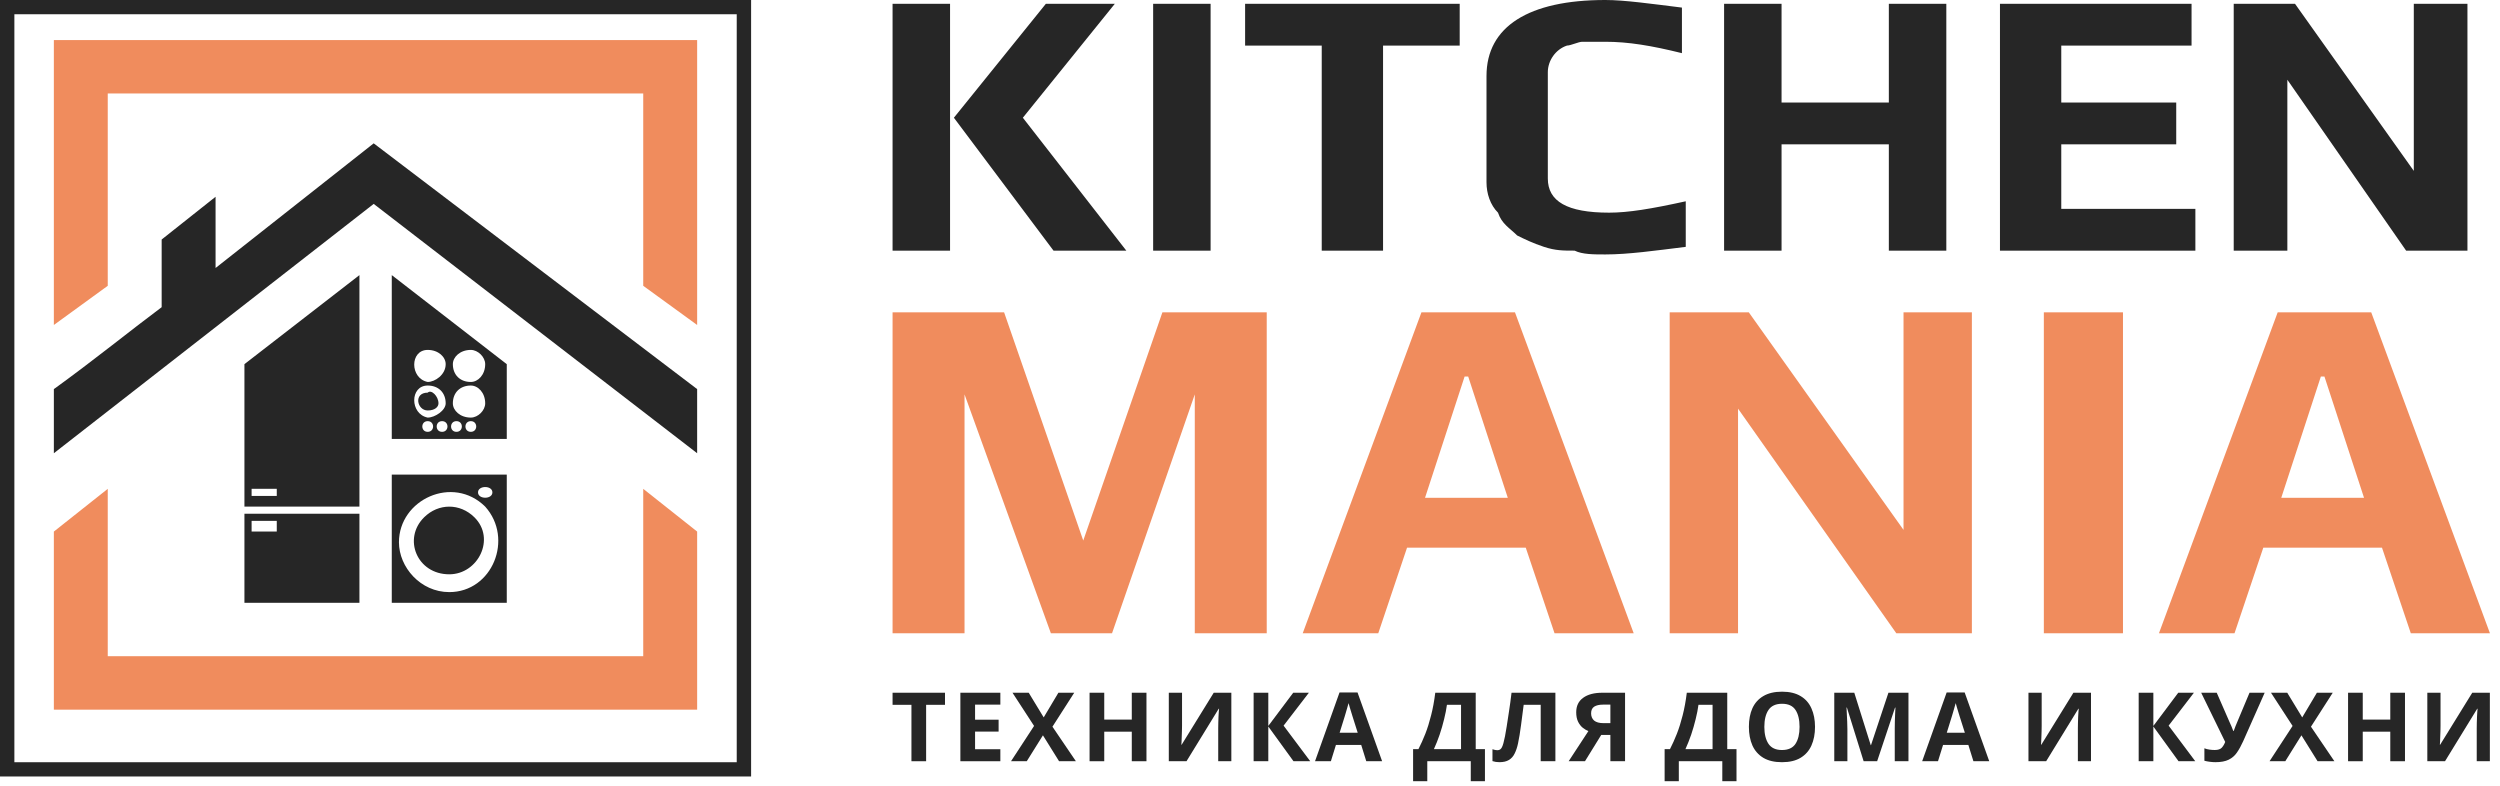
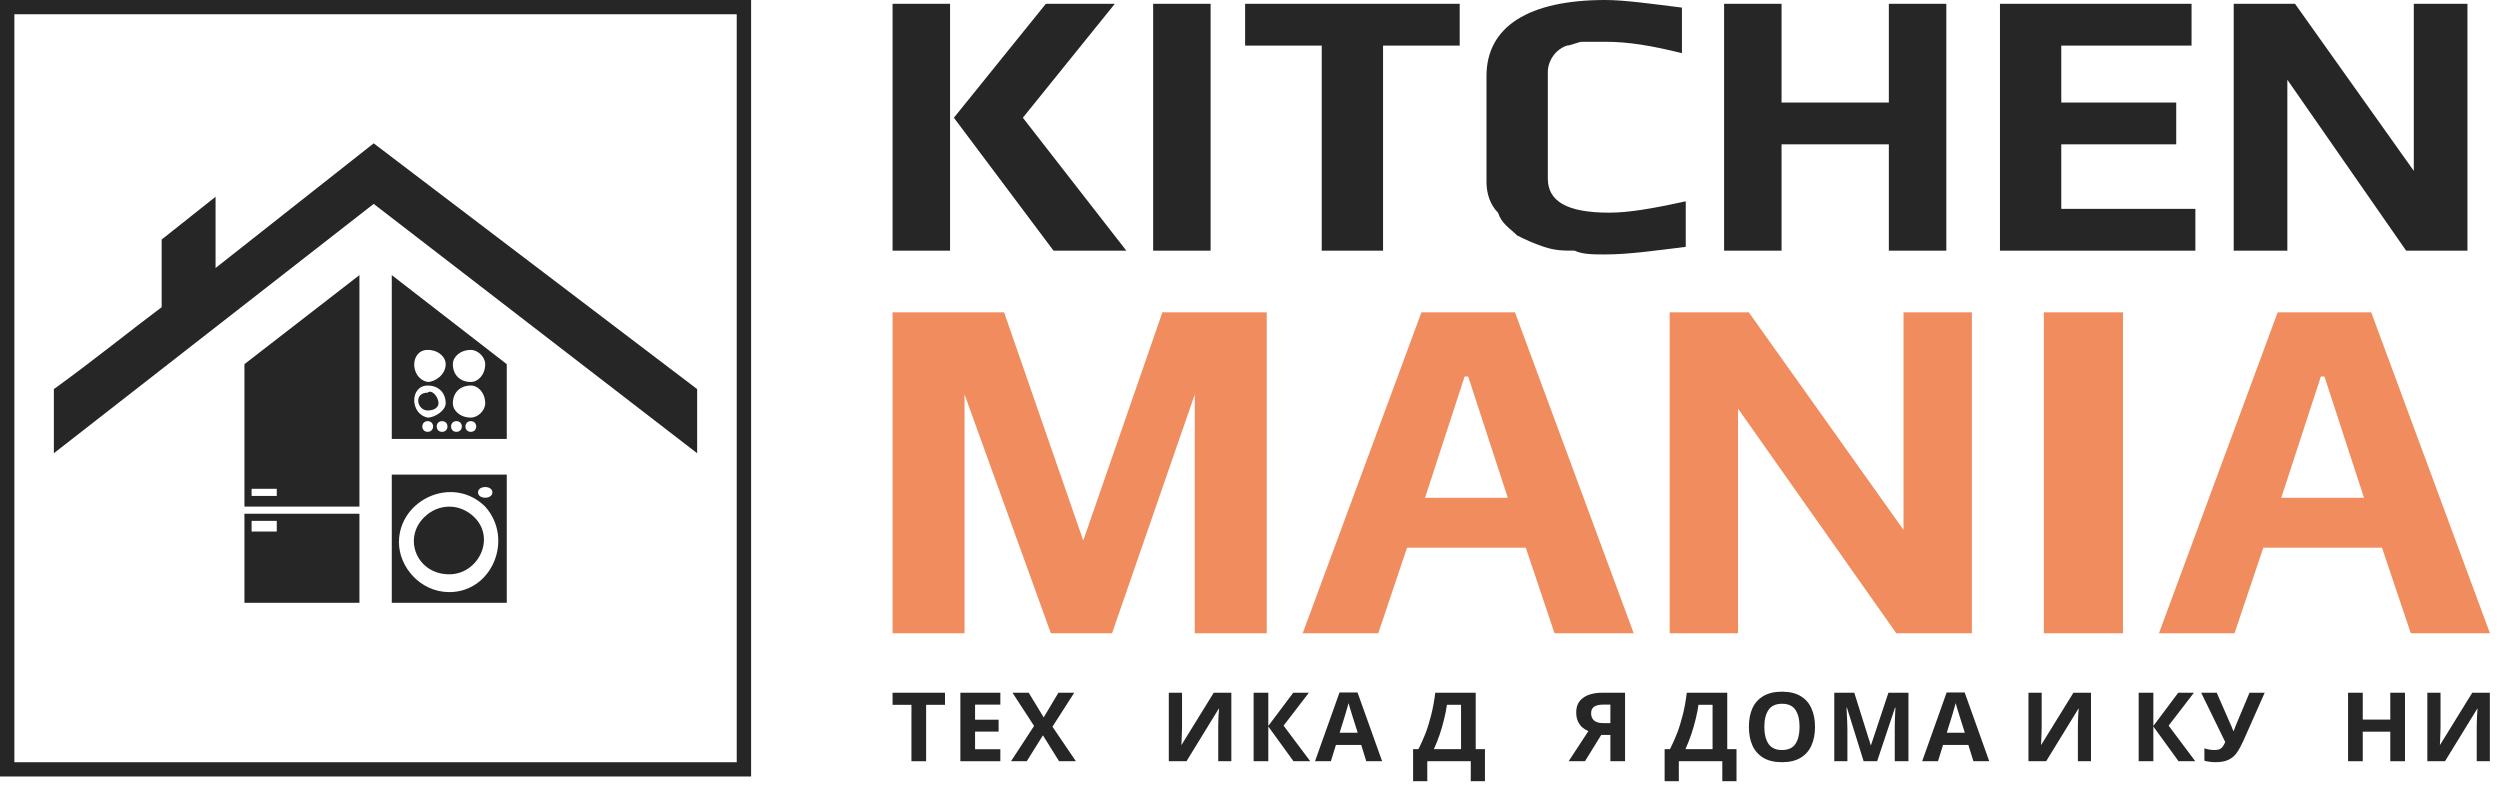
<svg xmlns="http://www.w3.org/2000/svg" width="140" height="44" viewBox="0 0 140 44" fill="none">
  <g clip-path="url(#clip0_369_443)">
    <path d="M49.984 0.213H53.203V14.036H49.984V0.213ZM53.418 6.593L58.568 0.213H62.43L57.28 6.593L63.074 14.036H58.997L53.418 6.593ZM64.576 0.213H67.794V14.036H64.576V0.213ZM74.017 2.552H69.726V0.213H81.743V2.552H77.451V14.036H74.017V2.552ZM89.896 14.249C89.252 14.249 88.609 14.249 88.179 14.036C87.535 14.036 87.107 14.036 86.463 13.824C85.819 13.611 85.39 13.398 84.96 13.186C84.532 12.76 84.103 12.547 83.888 11.909C83.459 11.484 83.244 10.846 83.244 10.208V4.253C83.244 1.489 85.604 0 89.896 0C90.97 0 92.471 0.213 94.188 0.425V2.977C92.471 2.552 91.183 2.339 89.896 2.339C89.252 2.339 88.823 2.339 88.609 2.339C88.394 2.339 87.965 2.552 87.751 2.552C87.107 2.765 86.678 3.403 86.678 4.041V9.996C86.678 11.272 87.751 11.909 90.111 11.909C91.183 11.909 92.471 11.697 94.402 11.272V13.824C92.686 14.036 91.183 14.249 89.896 14.249ZM96.549 0.213H99.767V5.742H105.775V0.213H108.994V14.036H105.775V8.081H99.767V14.036H96.549V0.213ZM111.998 0.213H122.727V2.552H115.431V5.742H121.869V8.081H115.431V11.697H122.941V14.036H111.998V0.213ZM125.088 0.213H128.521L135.173 9.57V0.213H138.177V14.036H134.743L128.092 4.466V14.036H125.088V0.213Z" fill="#262626" />
    <path d="M49.984 17.492H56.23L60.662 30.271L65.094 17.492H70.937V35.463H66.908V22.085L62.274 35.463H58.849L54.014 22.085V35.463H49.984V17.492ZM79.6 17.492H84.839L91.487 35.463H87.054L85.443 30.671H78.794L77.183 35.463H72.952L79.6 17.492ZM84.436 27.875L82.219 21.086H82.018L79.802 27.875H84.436ZM93.502 17.492H97.934L106.597 29.673V17.492H110.425V35.463H106.194L97.33 22.884V35.463H93.502V17.492ZM114.455 17.492H118.887V35.463H114.455V17.492ZM127.55 17.492H132.789L139.437 35.463H135.005L133.392 30.671H126.744L125.133 35.463H120.901L127.55 17.492ZM132.385 27.875L130.169 21.086H129.968L127.751 27.875H132.385Z" fill="#F08C5D" />
    <path fill-rule="evenodd" clip-rule="evenodd" d="M0 0H42.062V43.483H0V0ZM41.257 0.798H0.805V42.685H41.257V0.798Z" fill="#262626" />
-     <path fill-rule="evenodd" clip-rule="evenodd" d="M3.016 2.242H39.04V18.199L36.021 16.005V5.234C25.355 5.234 16.5 5.234 6.034 5.234V16.005L3.016 18.199V2.242Z" fill="#F08C5D" />
    <path fill-rule="evenodd" clip-rule="evenodd" d="M3.016 25.381L20.927 11.418L39.04 25.381V21.79C33.002 17.203 26.965 12.615 20.927 8.027L12.072 15.008V11.019L9.053 13.413V17.203C7.443 18.399 5.229 20.195 3.016 21.79V25.381Z" fill="#262626" />
-     <path fill-rule="evenodd" clip-rule="evenodd" d="M13.688 28.371C15.7 28.371 17.914 28.371 20.128 28.371V15.406L13.688 20.393V28.371ZM23.951 22.986C24.354 22.986 24.555 22.786 24.555 22.587C24.555 22.188 24.153 21.789 23.951 21.988C23.146 21.988 23.348 22.986 23.951 22.986ZM28.379 24.581V20.393L21.939 15.406V24.581H28.379ZM26.366 23.584C26.769 23.584 26.769 24.183 26.366 24.183C25.964 24.183 25.964 23.584 26.366 23.584ZM25.561 23.584C25.964 23.584 25.964 24.183 25.561 24.183C25.159 24.183 25.159 23.584 25.561 23.584ZM24.756 23.584C25.159 23.584 25.159 24.183 24.756 24.183C24.354 24.183 24.354 23.584 24.756 23.584ZM23.951 23.584C24.354 23.584 24.354 24.183 23.951 24.183C23.549 24.183 23.549 23.584 23.951 23.584ZM27.171 22.587C27.171 22.986 26.769 23.385 26.366 23.385C25.763 23.385 25.36 22.986 25.36 22.587C25.36 21.988 25.763 21.59 26.366 21.59C26.769 21.59 27.171 21.988 27.171 22.587ZM23.951 21.59C24.555 21.59 24.958 21.988 24.958 22.587C24.958 22.986 24.354 23.385 23.951 23.385C22.945 23.185 22.945 21.59 23.951 21.59ZM23.951 19.595C24.555 19.595 24.958 19.994 24.958 20.393C24.958 20.991 24.354 21.39 23.951 21.39C22.945 21.191 22.945 19.595 23.951 19.595ZM27.171 20.393C27.171 20.991 26.769 21.39 26.366 21.39C25.763 21.39 25.36 20.991 25.36 20.393C25.36 19.994 25.763 19.595 26.366 19.595C26.769 19.595 27.171 19.994 27.171 20.393ZM23.75 28.97C22.543 30.166 23.348 32.161 25.159 32.161C26.769 32.161 27.775 30.166 26.568 28.97C25.763 28.172 24.555 28.172 23.75 28.97ZM21.939 26.576V33.757C24.153 33.757 26.165 33.757 28.379 33.757V26.576H21.939ZM22.341 30.366C22.341 27.972 25.36 26.576 27.171 28.371C28.781 30.166 27.574 33.158 25.159 33.158C23.549 33.158 22.341 31.762 22.341 30.366ZM26.769 27.573C26.769 27.174 27.574 27.174 27.574 27.573C27.574 27.972 26.769 27.972 26.769 27.573ZM13.688 28.77V33.757H20.128V28.77H13.688ZM15.499 29.767H14.09V29.169H15.499V29.767ZM14.09 27.374H15.499V27.773H14.09V27.374Z" fill="#262626" />
-     <path fill-rule="evenodd" clip-rule="evenodd" d="M3.016 29.768L6.034 27.375V36.749H36.021V27.375L39.04 29.768V39.742H3.016V29.768Z" fill="#F08C5D" />
+     <path fill-rule="evenodd" clip-rule="evenodd" d="M13.688 28.371C15.7 28.371 17.914 28.371 20.128 28.371V15.406L13.688 20.393V28.371ZM23.951 22.986C24.354 22.986 24.555 22.786 24.555 22.587C24.555 22.188 24.153 21.789 23.951 21.988C23.146 21.988 23.348 22.986 23.951 22.986ZM28.379 24.581V20.393L21.939 15.406V24.581H28.379ZM26.366 23.584C26.769 23.584 26.769 24.183 26.366 24.183C25.964 24.183 25.964 23.584 26.366 23.584M25.561 23.584C25.964 23.584 25.964 24.183 25.561 24.183C25.159 24.183 25.159 23.584 25.561 23.584ZM24.756 23.584C25.159 23.584 25.159 24.183 24.756 24.183C24.354 24.183 24.354 23.584 24.756 23.584ZM23.951 23.584C24.354 23.584 24.354 24.183 23.951 24.183C23.549 24.183 23.549 23.584 23.951 23.584ZM27.171 22.587C27.171 22.986 26.769 23.385 26.366 23.385C25.763 23.385 25.36 22.986 25.36 22.587C25.36 21.988 25.763 21.59 26.366 21.59C26.769 21.59 27.171 21.988 27.171 22.587ZM23.951 21.59C24.555 21.59 24.958 21.988 24.958 22.587C24.958 22.986 24.354 23.385 23.951 23.385C22.945 23.185 22.945 21.59 23.951 21.59ZM23.951 19.595C24.555 19.595 24.958 19.994 24.958 20.393C24.958 20.991 24.354 21.39 23.951 21.39C22.945 21.191 22.945 19.595 23.951 19.595ZM27.171 20.393C27.171 20.991 26.769 21.39 26.366 21.39C25.763 21.39 25.36 20.991 25.36 20.393C25.36 19.994 25.763 19.595 26.366 19.595C26.769 19.595 27.171 19.994 27.171 20.393ZM23.75 28.97C22.543 30.166 23.348 32.161 25.159 32.161C26.769 32.161 27.775 30.166 26.568 28.97C25.763 28.172 24.555 28.172 23.75 28.97ZM21.939 26.576V33.757C24.153 33.757 26.165 33.757 28.379 33.757V26.576H21.939ZM22.341 30.366C22.341 27.972 25.36 26.576 27.171 28.371C28.781 30.166 27.574 33.158 25.159 33.158C23.549 33.158 22.341 31.762 22.341 30.366ZM26.769 27.573C26.769 27.174 27.574 27.174 27.574 27.573C27.574 27.972 26.769 27.972 26.769 27.573ZM13.688 28.77V33.757H20.128V28.77H13.688ZM15.499 29.767H14.09V29.169H15.499V29.767ZM14.09 27.374H15.499V27.773H14.09V27.374Z" fill="#262626" />
    <path d="M51.863 42.629H51.041V39.47H49.984V38.793H52.92V39.47H51.863V42.629Z" fill="#262626" />
    <path d="M56.02 42.629H53.781V38.793H56.02V39.459H54.604V40.303H55.922V40.969H54.604V41.957H56.02V42.629Z" fill="#262626" />
    <path d="M60.25 42.629H59.308L58.404 41.178L57.499 42.629H56.617L57.908 40.652L56.699 38.793H57.608L58.447 40.174L59.27 38.793H60.157L58.937 40.695L60.25 42.629Z" fill="#262626" />
-     <path d="M64.202 42.629H63.38V40.974H61.838V42.629H61.016V38.793H61.838V40.297H63.38V38.793H64.202V42.629Z" fill="#262626" />
    <path d="M65.453 38.793H66.194V40.647C66.194 40.736 66.192 40.836 66.188 40.947C66.185 41.058 66.181 41.167 66.177 41.275C66.174 41.379 66.17 41.47 66.167 41.549C66.163 41.624 66.159 41.676 66.156 41.705H66.172L67.969 38.793H68.955V42.629H68.22V40.786C68.22 40.69 68.222 40.584 68.225 40.469C68.229 40.351 68.233 40.238 68.236 40.131C68.243 40.023 68.249 39.93 68.253 39.851C68.26 39.769 68.265 39.715 68.269 39.69H68.247L66.444 42.629H65.453V38.793Z" fill="#262626" />
    <path d="M73.373 42.629H72.436L71.025 40.684V42.629H70.203V38.793H71.025V40.652L72.42 38.793H73.297L71.881 40.636L73.373 42.629Z" fill="#262626" />
    <path d="M76.511 42.629L76.228 41.716H74.812L74.529 42.629H73.641L75.013 38.777H76.021L77.399 42.629H76.511ZM75.749 40.142C75.731 40.081 75.707 40.004 75.678 39.911C75.649 39.818 75.62 39.723 75.591 39.626C75.561 39.53 75.538 39.445 75.52 39.374C75.502 39.445 75.476 39.535 75.444 39.642C75.415 39.746 75.386 39.846 75.356 39.943C75.331 40.036 75.311 40.103 75.297 40.142L75.019 41.034H76.032L75.749 40.142Z" fill="#262626" />
    <path d="M82.64 38.793V41.952H83.157V43.746H82.363V42.629H79.928V43.746H79.133V41.952H79.432C79.57 41.683 79.699 41.397 79.819 41.092C79.939 40.785 80.046 40.442 80.14 40.066C80.238 39.69 80.316 39.266 80.375 38.793H82.64ZM81.028 39.47C80.996 39.717 80.942 39.986 80.87 40.276C80.801 40.562 80.718 40.851 80.62 41.141C80.522 41.427 80.414 41.698 80.298 41.952H81.818V39.47H81.028Z" fill="#262626" />
-     <path d="M87.102 42.629H86.279V39.47H85.326C85.304 39.635 85.281 39.814 85.256 40.007C85.234 40.201 85.208 40.398 85.179 40.598C85.154 40.795 85.127 40.983 85.097 41.162C85.069 41.338 85.039 41.493 85.01 41.63C84.963 41.852 84.899 42.041 84.819 42.199C84.743 42.357 84.636 42.477 84.498 42.559C84.364 42.641 84.188 42.682 83.969 42.682C83.828 42.682 83.698 42.663 83.578 42.623V41.957C83.625 41.971 83.67 41.984 83.714 41.995C83.761 42.006 83.812 42.011 83.866 42.011C83.972 42.011 84.052 41.957 84.106 41.85C84.164 41.739 84.222 41.533 84.28 41.232C84.302 41.117 84.333 40.938 84.373 40.695C84.412 40.451 84.456 40.166 84.504 39.84C84.555 39.511 84.602 39.162 84.646 38.793H87.102V42.629Z" fill="#262626" />
    <path d="M89.668 41.157L88.759 42.629H87.844L88.949 40.942C88.844 40.899 88.739 40.836 88.634 40.754C88.528 40.668 88.441 40.555 88.372 40.415C88.303 40.272 88.268 40.097 88.268 39.889C88.268 39.534 88.397 39.264 88.656 39.078C88.913 38.888 89.274 38.793 89.739 38.793H91.003V42.629H90.181V41.157H89.668ZM89.772 39.459C89.561 39.459 89.395 39.497 89.276 39.572C89.16 39.647 89.102 39.773 89.102 39.948C89.102 40.116 89.158 40.251 89.27 40.351C89.387 40.448 89.561 40.496 89.793 40.496H90.181V39.459H89.772Z" fill="#262626" />
    <path d="M96.726 38.793V41.952H97.244V43.746H96.449V42.629H94.014V43.746H93.219V41.952H93.518C93.656 41.683 93.785 41.397 93.905 41.092C94.025 40.785 94.132 40.442 94.227 40.066C94.324 39.69 94.403 39.266 94.461 38.793H96.726ZM95.114 39.47C95.082 39.717 95.029 39.986 94.956 40.276C94.887 40.562 94.803 40.851 94.706 41.141C94.607 41.427 94.5 41.698 94.385 41.952H95.904V39.47H95.114Z" fill="#262626" />
    <path d="M101.641 40.706C101.641 41.103 101.573 41.451 101.44 41.748C101.309 42.042 101.107 42.271 100.835 42.436C100.562 42.601 100.214 42.683 99.789 42.683C99.368 42.683 99.02 42.601 98.744 42.436C98.471 42.271 98.267 42.04 98.134 41.743C98.003 41.446 97.938 41.098 97.938 40.7C97.938 40.303 98.003 39.957 98.134 39.664C98.267 39.37 98.471 39.143 98.744 38.982C99.02 38.817 99.37 38.734 99.795 38.734C100.216 38.734 100.562 38.817 100.835 38.982C101.107 39.143 101.309 39.372 101.44 39.669C101.573 39.963 101.641 40.309 101.641 40.706ZM98.803 40.706C98.803 41.107 98.882 41.424 99.037 41.657C99.194 41.886 99.444 42.001 99.789 42.001C100.142 42.001 100.394 41.886 100.546 41.657C100.699 41.424 100.775 41.107 100.775 40.706C100.775 40.301 100.699 39.984 100.546 39.755C100.394 39.526 100.144 39.411 99.795 39.411C99.446 39.411 99.194 39.526 99.037 39.755C98.882 39.984 98.803 40.301 98.803 40.706Z" fill="#262626" />
    <path d="M104.363 42.629L103.426 39.62H103.405C103.409 39.692 103.414 39.8 103.421 39.943C103.429 40.086 103.436 40.24 103.443 40.405C103.45 40.566 103.454 40.713 103.454 40.845V42.629H102.719V38.793H103.84L104.761 41.726H104.777L105.752 38.793H106.874V42.629H106.106V40.813C106.106 40.691 106.108 40.551 106.112 40.394C106.119 40.236 106.125 40.088 106.128 39.948C106.135 39.805 106.141 39.697 106.145 39.626H106.122L105.12 42.629H104.363Z" fill="#262626" />
    <path d="M110.511 42.629L110.228 41.716H108.811L108.528 42.629H107.641L109.013 38.777H110.021L111.398 42.629H110.511ZM109.748 40.142C109.731 40.081 109.706 40.004 109.677 39.911C109.649 39.818 109.619 39.723 109.59 39.626C109.561 39.53 109.538 39.445 109.52 39.374C109.501 39.445 109.476 39.535 109.443 39.642C109.414 39.746 109.385 39.846 109.356 39.943C109.331 40.036 109.311 40.103 109.296 40.142L109.019 41.034H110.032L109.748 40.142Z" fill="#262626" />
    <path d="M113.594 38.793H114.334V40.647C114.334 40.736 114.333 40.836 114.329 40.947C114.326 41.058 114.322 41.167 114.318 41.275C114.314 41.379 114.311 41.47 114.307 41.549C114.304 41.624 114.3 41.676 114.297 41.705H114.313L116.111 38.793H117.096V42.629H116.361V40.786C116.361 40.69 116.362 40.584 116.366 40.469C116.37 40.351 116.374 40.238 116.377 40.131C116.384 40.023 116.39 39.93 116.394 39.851C116.4 39.769 116.406 39.715 116.41 39.69H116.388L114.585 42.629H113.594V38.793Z" fill="#262626" />
    <path d="M122.935 42.629H121.998L120.588 40.684V42.629H119.766V38.793H120.588V40.652L121.982 38.793H122.859L121.443 40.636L122.935 42.629Z" fill="#262626" />
    <path d="M125.619 41.506C125.51 41.749 125.393 41.961 125.27 42.14C125.151 42.315 124.996 42.45 124.807 42.543C124.618 42.636 124.371 42.682 124.067 42.682C123.972 42.682 123.868 42.675 123.756 42.661C123.643 42.647 123.54 42.627 123.446 42.602V41.904C123.533 41.939 123.629 41.965 123.734 41.979C123.839 41.993 123.938 42 124.028 42C124.21 42 124.34 41.957 124.42 41.871C124.5 41.782 124.564 41.674 124.611 41.549L123.266 38.793H124.137L124.862 40.453C124.888 40.507 124.921 40.584 124.965 40.684C125.009 40.781 125.042 40.863 125.063 40.931H125.09C125.112 40.867 125.143 40.782 125.183 40.679C125.226 40.575 125.264 40.484 125.297 40.405L125.973 38.793H126.822L125.619 41.506Z" fill="#262626" />
-     <path d="M130.726 42.629H129.784L128.88 41.178L127.976 42.629H127.094L128.385 40.652L127.175 38.793H128.085L128.924 40.174L129.746 38.793H130.634L129.414 40.695L130.726 42.629Z" fill="#262626" />
    <path d="M134.679 42.629H133.856V40.974H132.314V42.629H131.492V38.793H132.314V40.297H133.856V38.793H134.679V42.629Z" fill="#262626" />
    <path d="M135.93 38.793H136.67V40.647C136.67 40.736 136.668 40.836 136.665 40.947C136.661 41.058 136.658 41.167 136.653 41.275C136.65 41.379 136.646 41.47 136.643 41.549C136.639 41.624 136.636 41.676 136.632 41.705H136.648L138.446 38.793H139.432V42.629H138.697V40.786C138.697 40.69 138.698 40.584 138.701 40.469C138.705 40.351 138.709 40.238 138.713 40.131C138.72 40.023 138.726 39.93 138.729 39.851C138.736 39.769 138.742 39.715 138.745 39.69H138.723L136.921 42.629H135.93V38.793Z" fill="#262626" />
  </g>
  <defs>
    <clipPath id="clip0_369_443">
      <rect width="139.596" height="43.982" fill="white" />
    </clipPath>
  </defs>
</svg>